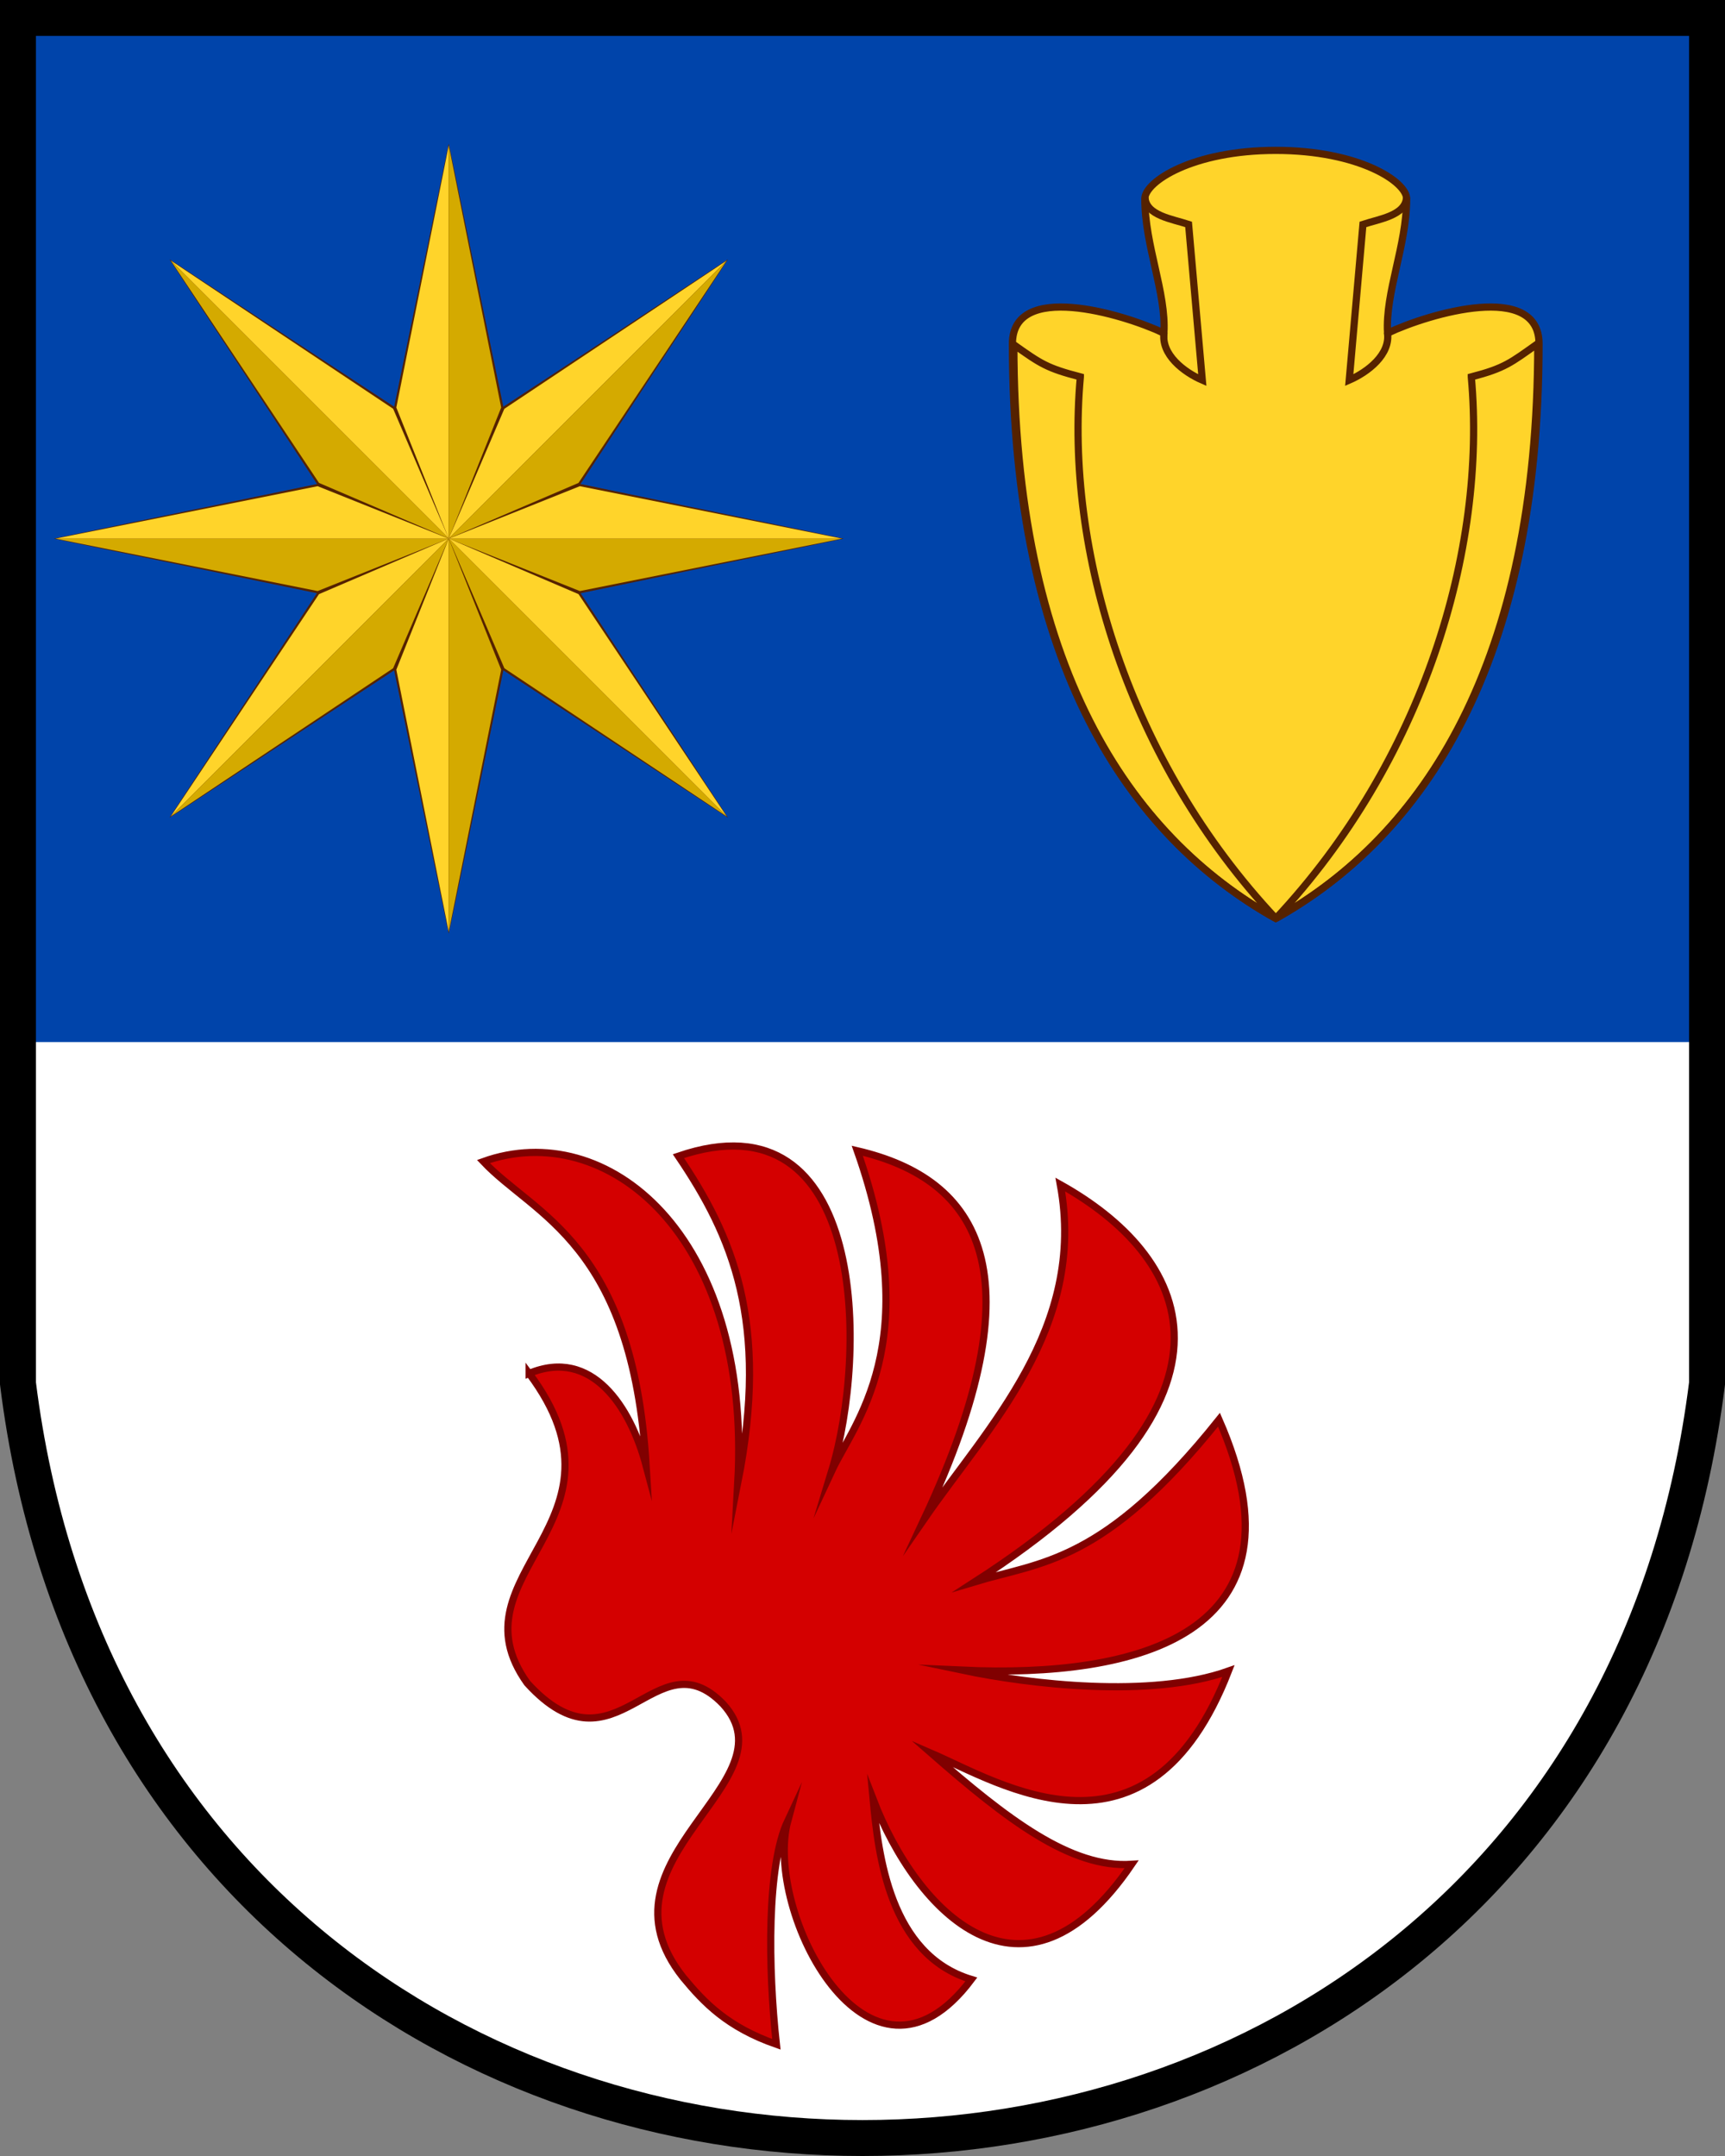
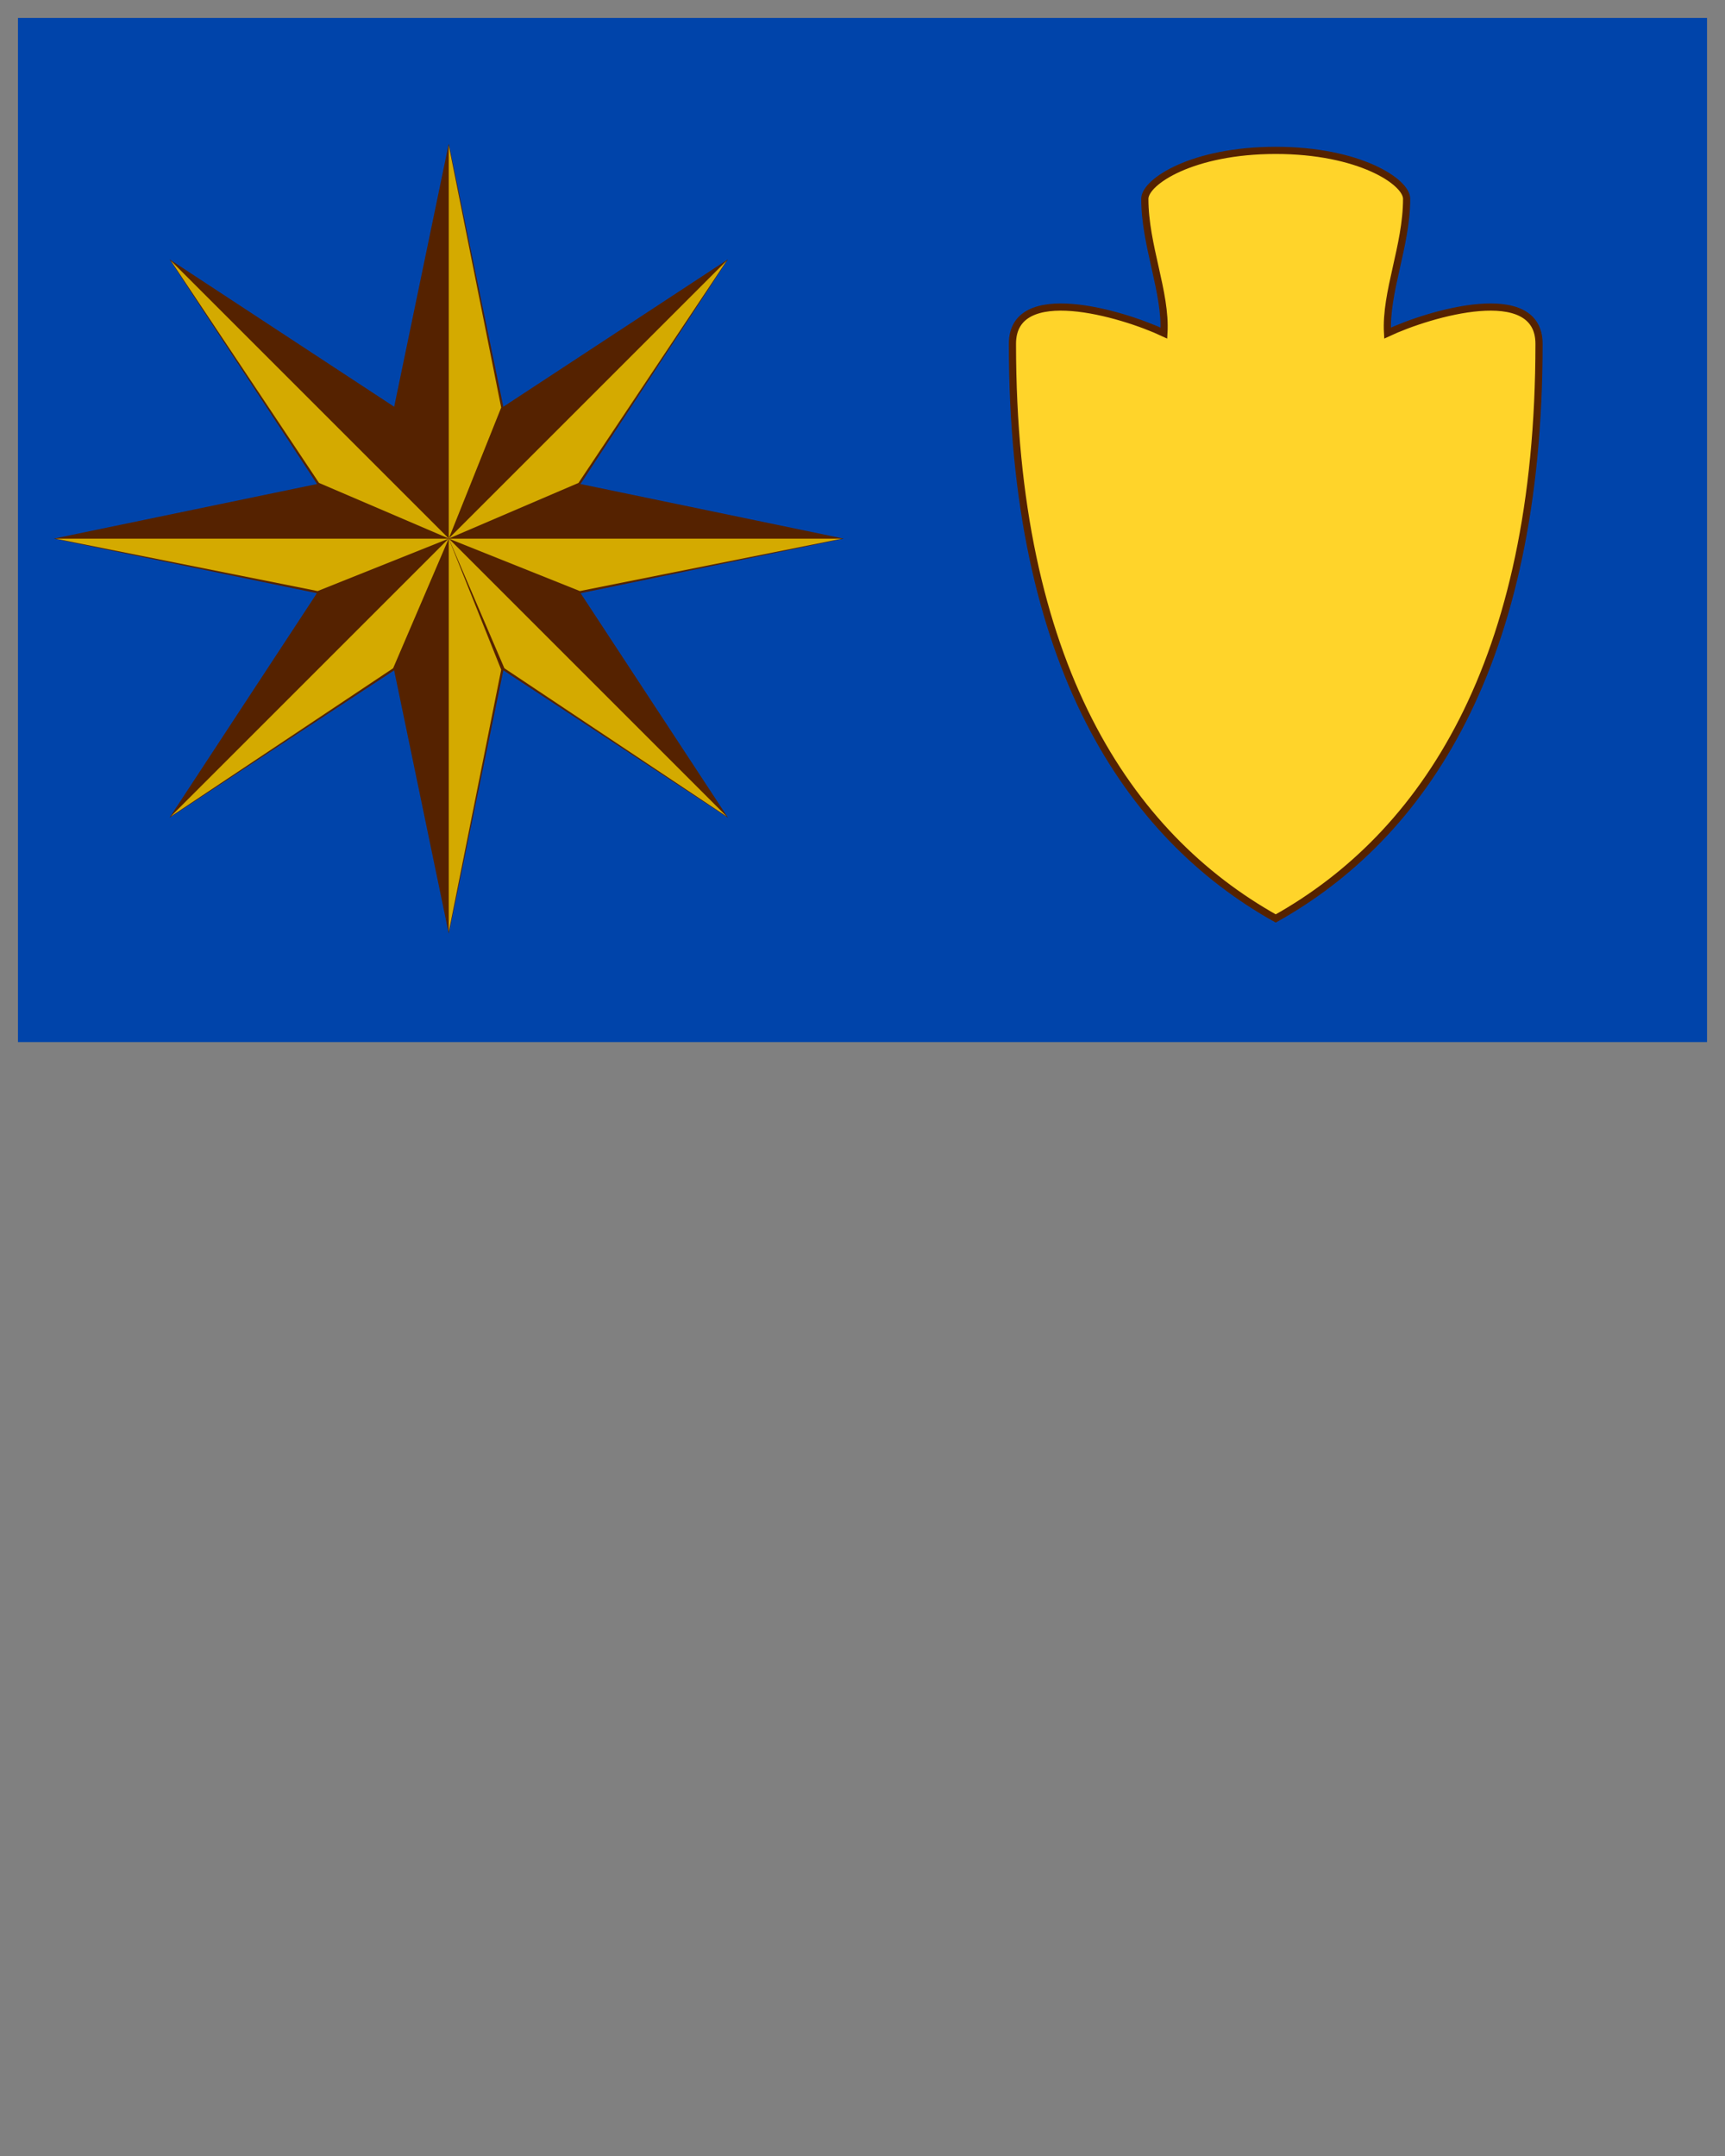
<svg xmlns="http://www.w3.org/2000/svg" xmlns:xlink="http://www.w3.org/1999/xlink" height="600" width="480" version="1.1">
  <rect width="100%" height="100%" fill="#808080" stroke="none" />
-   <path d="m5 5v380c35 280 435 280 470 0v-380z" fill="#fff" />
  <path fill="#04a" d="m5 5v285h470v-285z" />
-   <path d="m5 5v380c35 280 435 280 470 0v-380z" stroke="#000" stroke-width="10" fill="none" />
-   <path d="m147.23 382.21c31.073 41.509-22.301 55.703-0.529 86.175 24.849 27.33 35.71-13.687 54.514 5.852 19.974 21.938-37.474 42.849-11.113 76.062 5.837 7.069 12.299 13.844 25.931 18.617-2.317-21.268-2.696-49.683 3.188-62.247-6.809 25.292 22.548 82.24 51.061 44.196-22.836-6.934-25.88-34.832-27.324-50.114 12.142 31.53 41.875 62.327 71.925 18.082-16.981 1.116-34.715-12.552-55.672-30.876 19.115 8.257 60.369 34.405 82.61-22.906-21.619 7.675-55.314 3.677-74.044-0.253 48.631 2.197 97.633-9.812 71.421-69.703-32.019 40.062-49.647 39.585-67.924 45.098 81.456-52.499 58.527-91.132 23.767-110.54 7.366 39.988-20.277 67.542-37.8 92.952 31.902-68.094 15.558-94.367-18.7-102.36 18.967 53.811-0.999 75.948-7.092 89.035 9.841-32.337 10.114-105.61-42.675-87.531 14.936 22.058 25.383 46.096 16.522 90.926 3.87-69.613-36.792-101.63-70.784-89.422 14.151 15.013 41.558 22.598 45.283 84.626-4.366-16.409-15.126-32.942-32.566-25.666z" stroke="#800000" stroke-miterlimit="24" stroke-width="2" fill="#d40000" />
  <g transform="matrix(.456 0 0 .456 -11.929 40.456)">
    <path id="b" d="m300-1-50 241 50 241 50-241z" fill="#520" />
    <use id="d" xlink:href="#b" transform="matrix(.707 .707 -.707 .707 257.57 -141.84)" />
    <use xlink:href="#b" transform="matrix(0,1,-1,0,540,-60)" />
    <use xlink:href="#d" transform="matrix(-1,0,0,1,600,0)" />
    <g id="a">
-       <path fill="#ffd42a" d="m300 0-32 160 32 80-32 80 32 160z" />
      <path fill="#d4aa00" d="m300 0 32 160-32 80 32 80-32 160z" />
    </g>
    <use id="c" xlink:href="#a" transform="matrix(.707 .707 -.707 .707 257.57 -141.84)" />
    <use xlink:href="#a" transform="matrix(0,1,-1,0,540,-60)" />
    <use xlink:href="#c" transform="matrix(-1,0,0,1,600,0)" />
  </g>
  <path d="m318.56 55.328c0 13.059 5.977 26.02 5.311 37.367-11.86-5.564-42.153-14.397-42.153 2.989 0 89.219 32.263 136.93 73.269 159.92 41.006-22.985 73.265-70.693 73.265-159.92 0-17.386-30.292-8.553-42.153-2.989-0.666-11.346 5.311-24.307 5.311-37.367 0-4.742-13.248-13.478-36.423-13.478s-36.427 8.736-36.427 13.478z" stroke="#520" stroke-width="2" fill="#ffd42a" />
-   <path d="m300.62 104.88c-9.284-2.42-10.989-3.602-18.498-8.936 0 89.219 31.884 136.66 72.89 159.65-40.85-43.59-58.775-102.33-54.392-150.71zm23.307-12.427c-0.98 6.241 5.611 11.156 10.626 13.333l-3.814-43.334c-4.512-1.502-11.867-2.462-12.136-7.531m90.802 49.968c9.284-2.42 10.989-3.925 18.498-9.259 0 89.219-31.884 136.98-72.89 159.97 40.851-43.619 58.777-102.33 54.392-150.71zm-23.34-12.439c0.98 6.241-5.611 11.156-10.626 13.333l3.814-43.334c4.512-1.502 11.867-2.462 12.136-7.531" stroke="#520" stroke-width="2" fill="none" />
</svg>